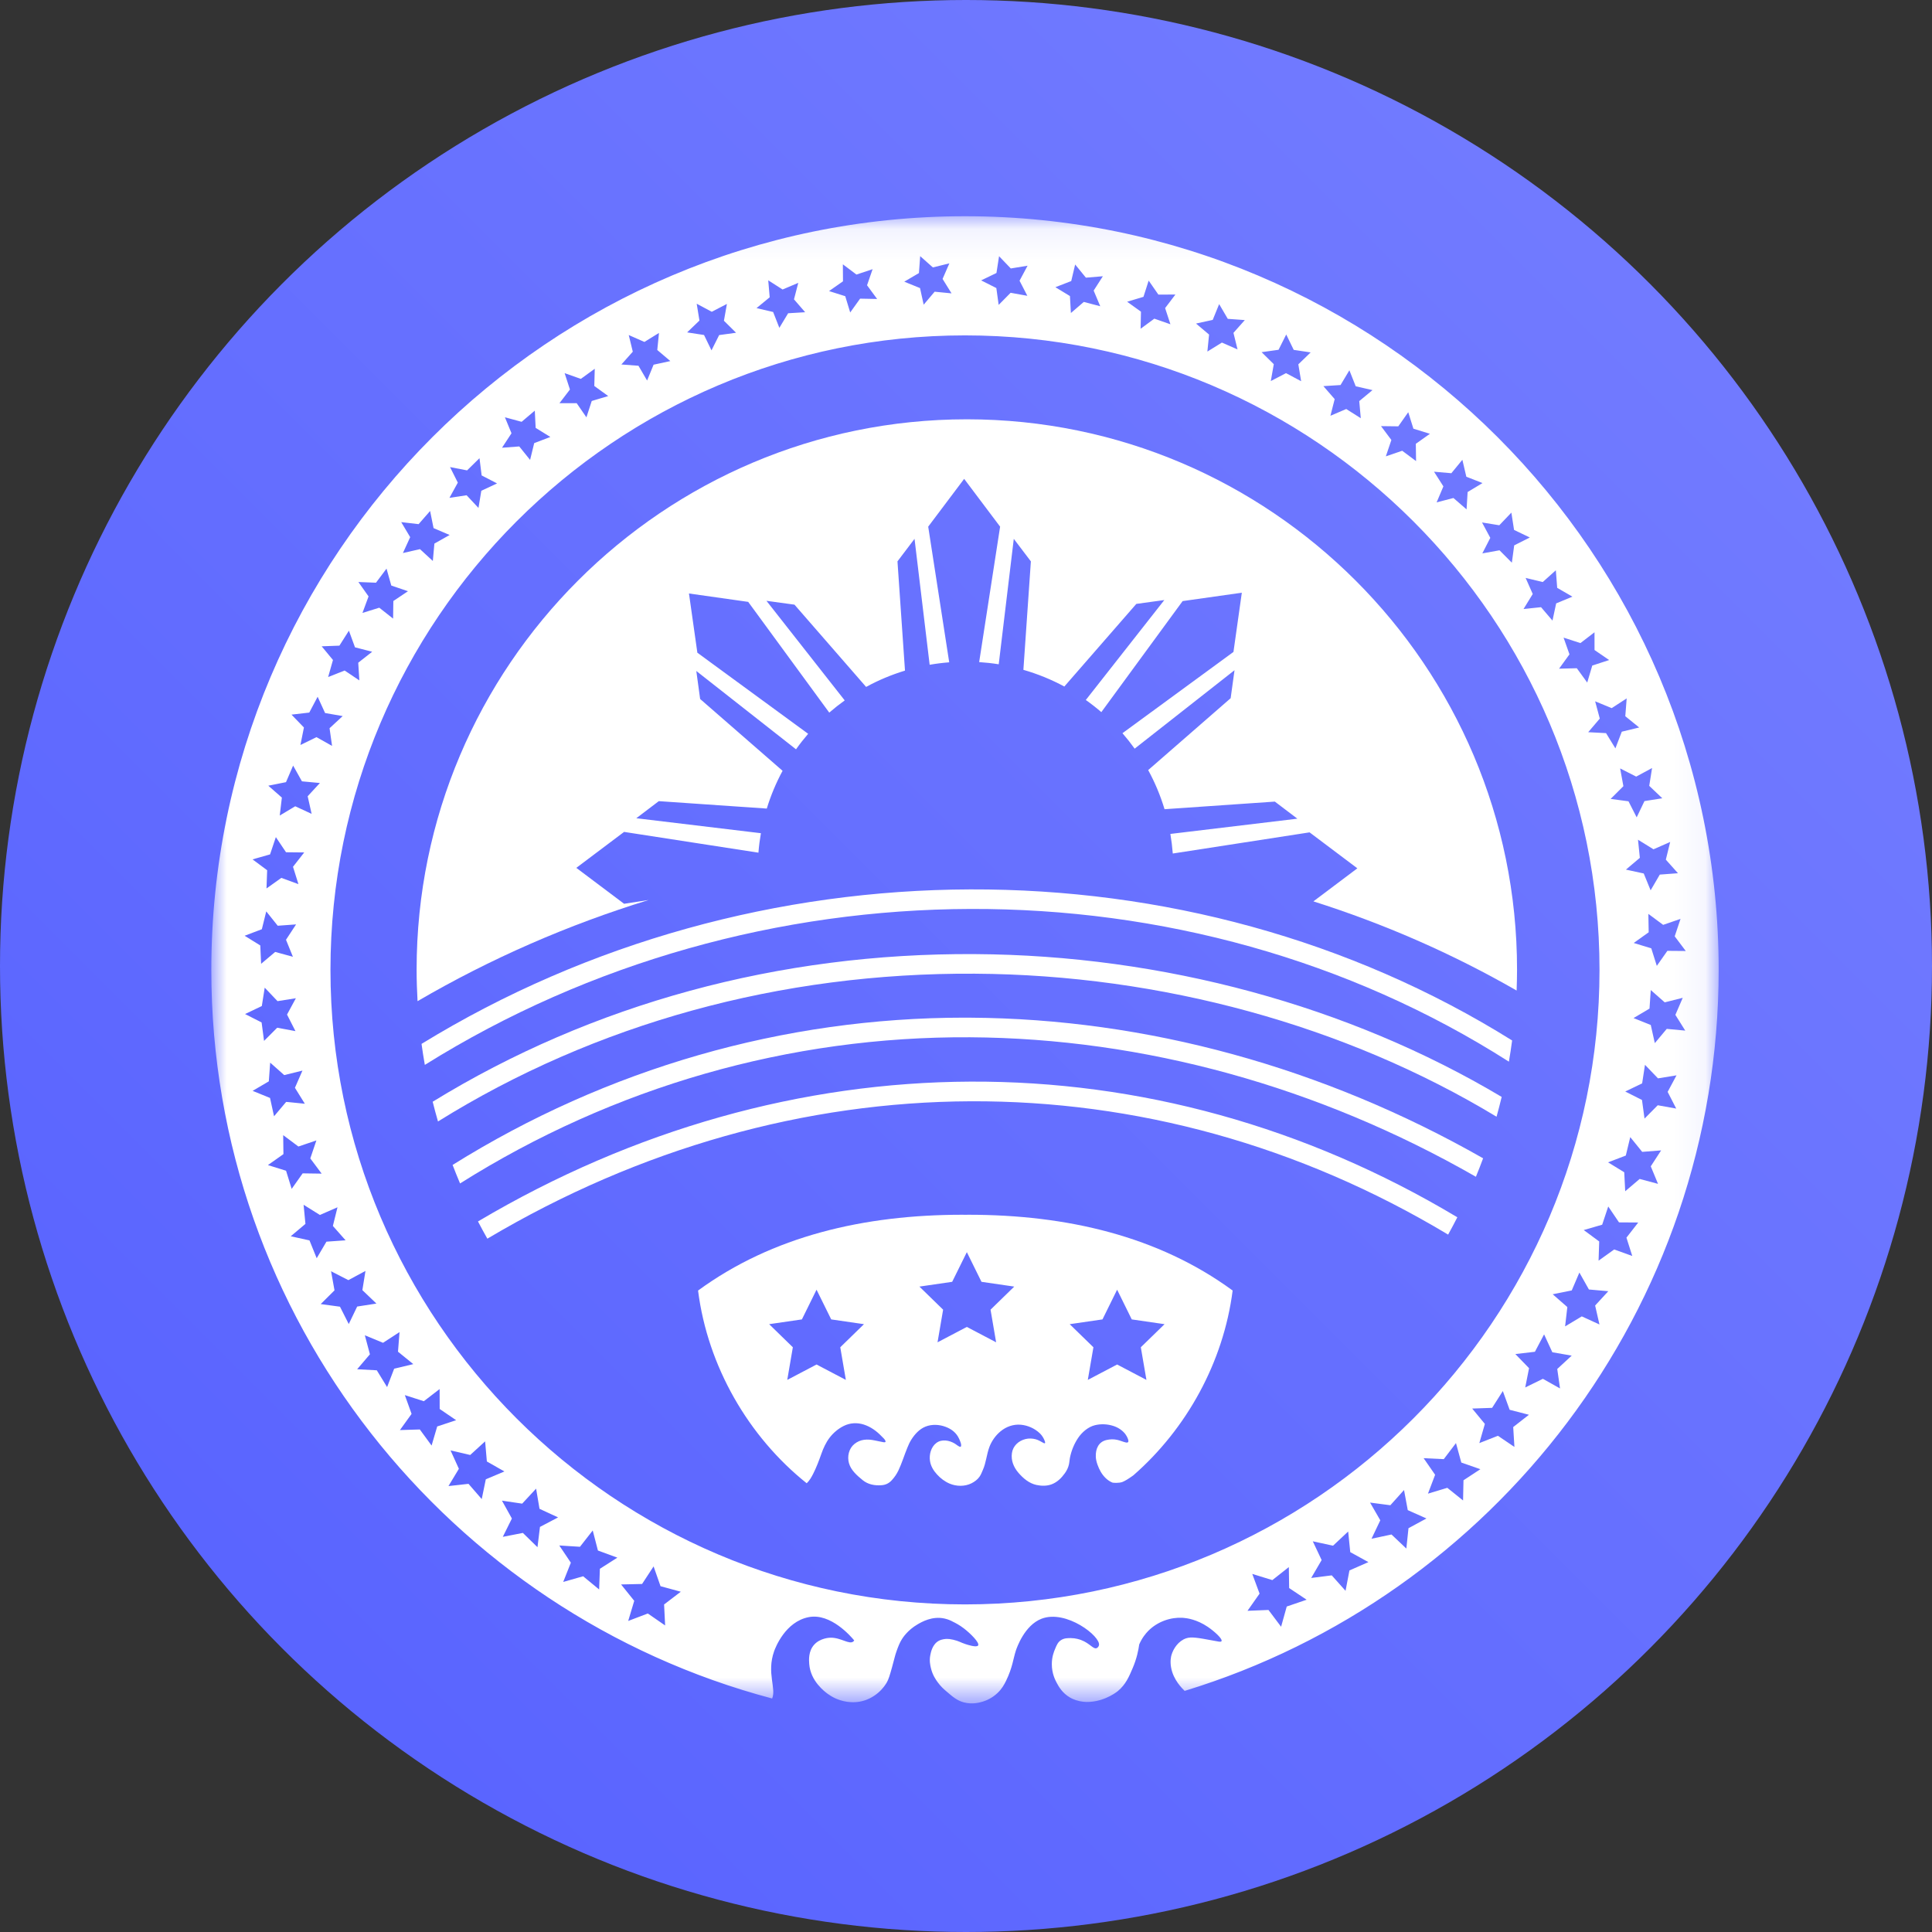
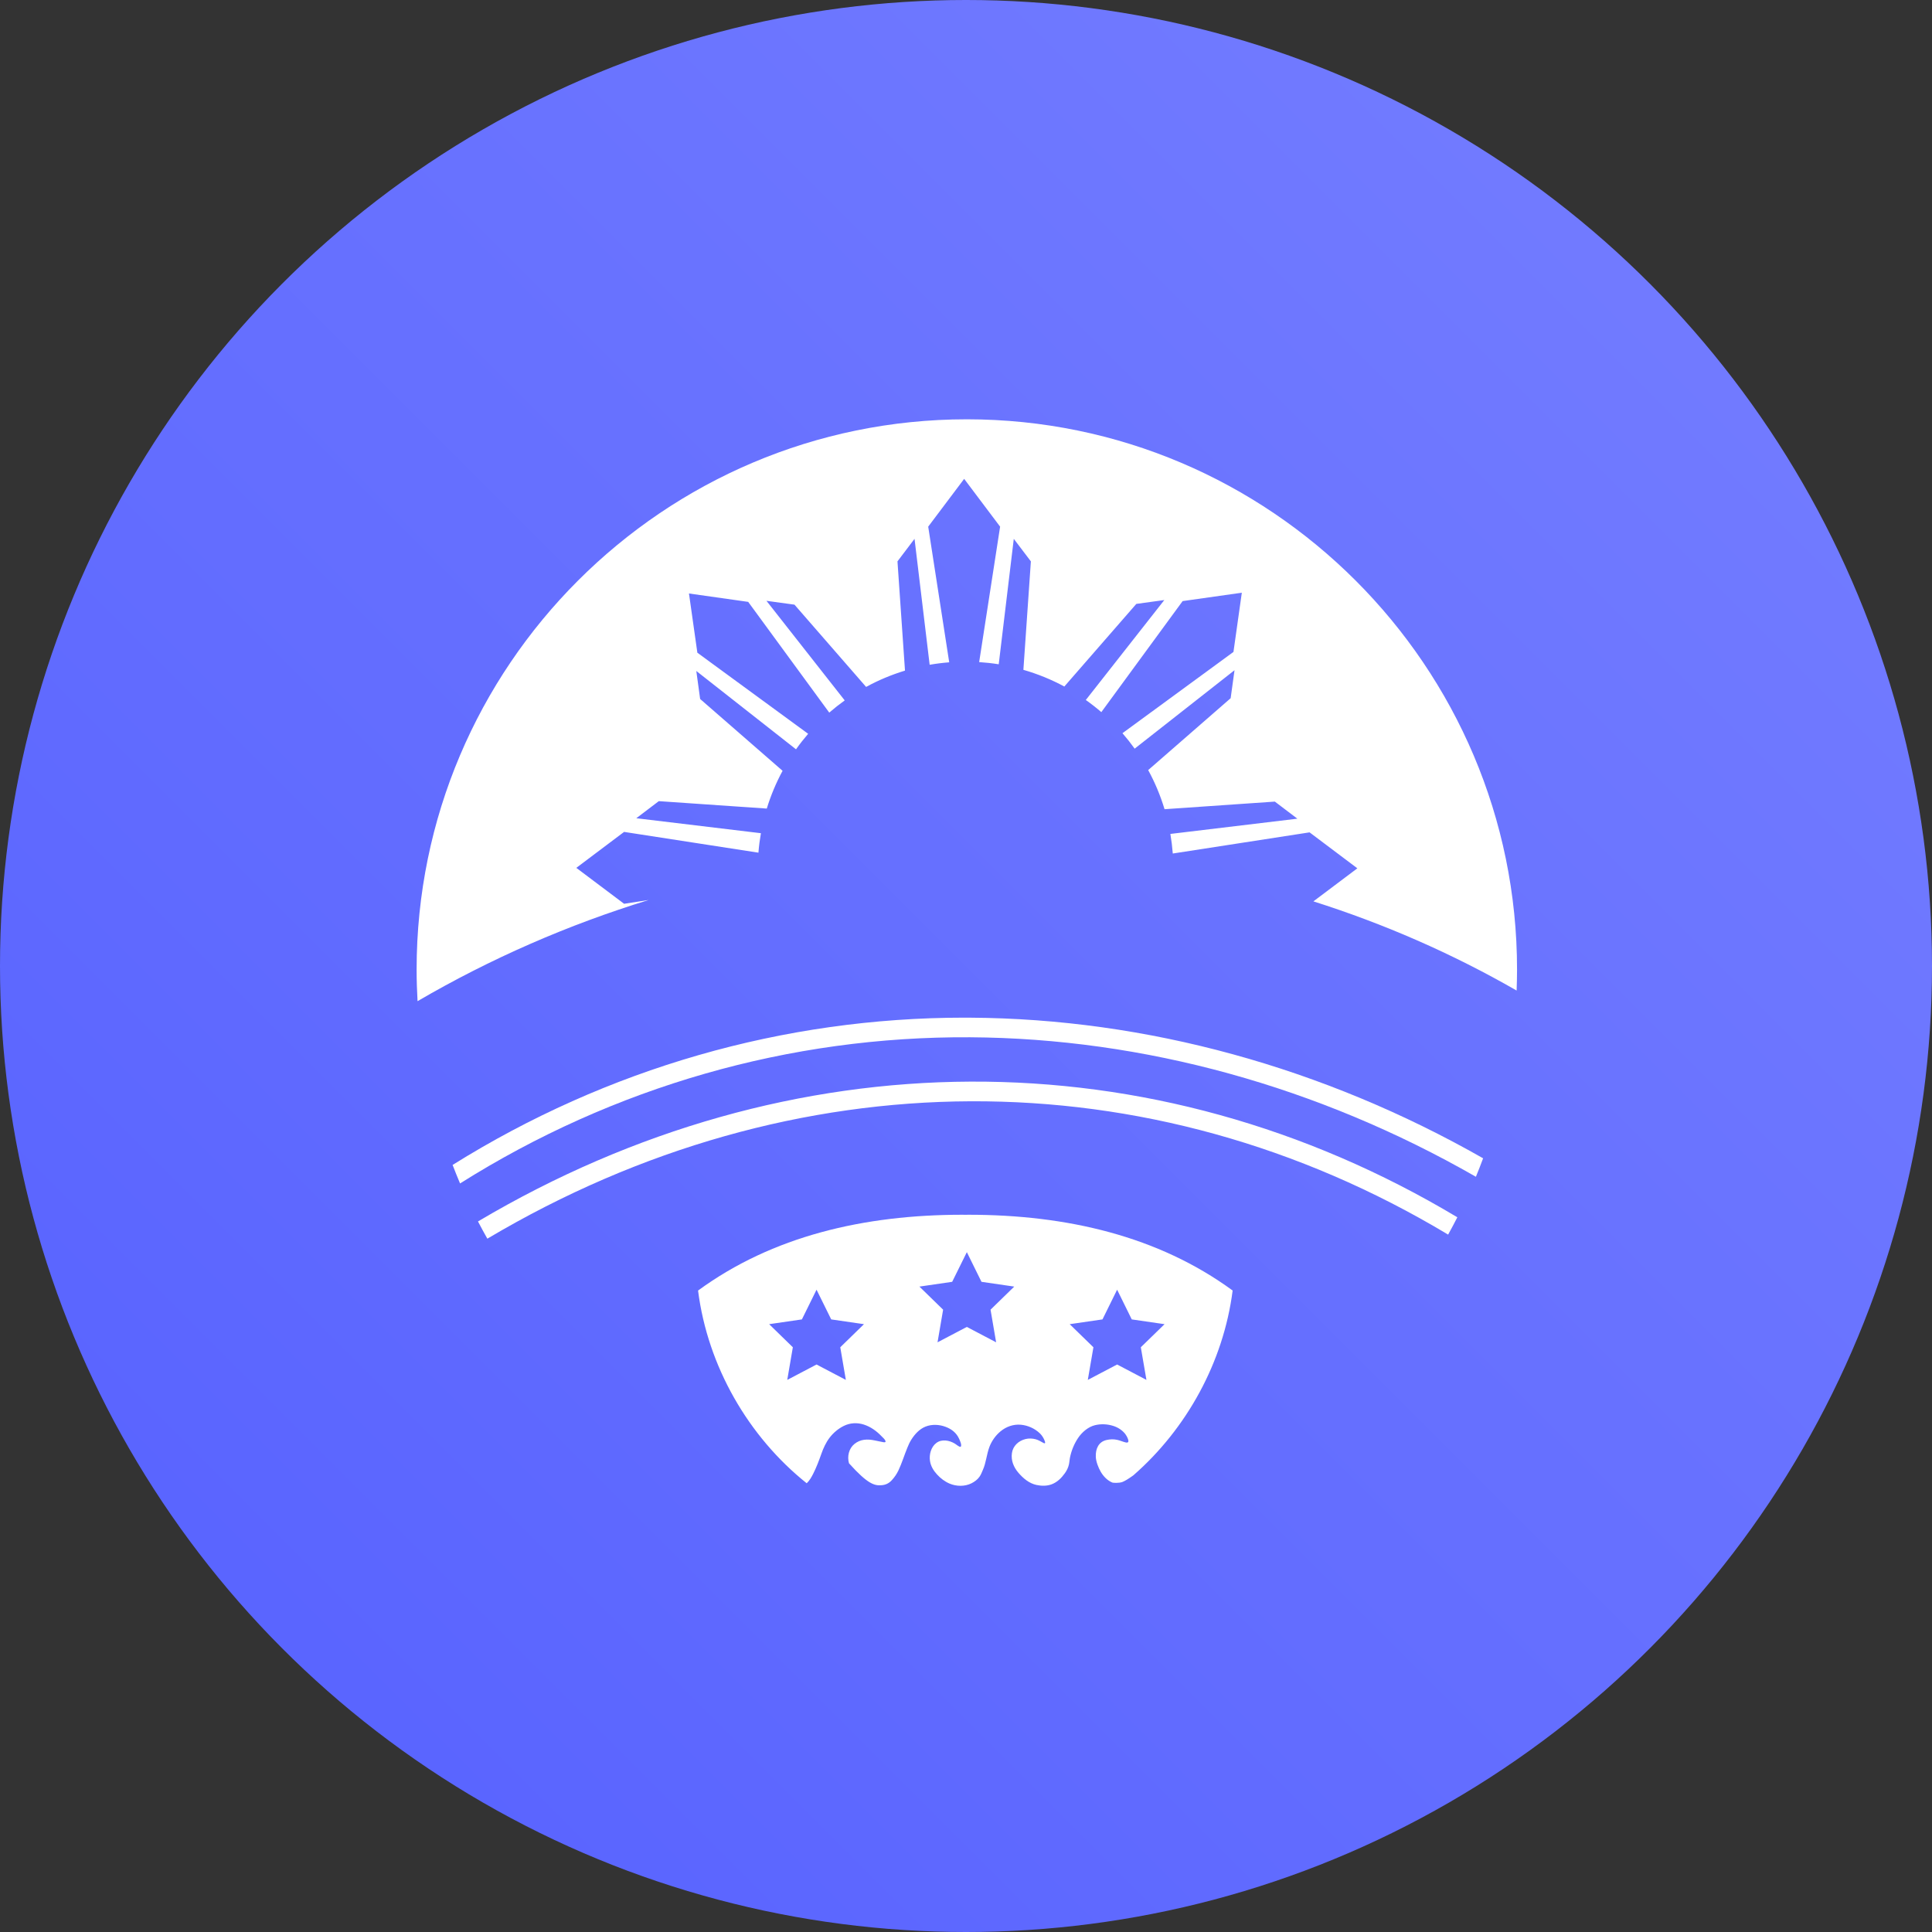
<svg xmlns="http://www.w3.org/2000/svg" xmlns:xlink="http://www.w3.org/1999/xlink" width="64px" height="64px" viewBox="0 0 64 64" version="1.1">
  <rect x="0" y="0" width="64" height="64" fill="#333333" stroke="none" />
  <title>Coin / NOAH Noah</title>
  <desc>Created with Sketch.</desc>
  <defs>
    <linearGradient x1="100%" y1="0%" x2="0%" y2="100%" id="linearGradient-1">
      <stop stop-color="#767FFF" offset="0%" />
      <stop stop-color="#5560FF" offset="100%" />
    </linearGradient>
-     <polygon id="path-2" points="0 0.086 49.933 0.086 49.933 49.351 0 49.351" />
  </defs>
  <g id="Coin-/-NOAH-Noah" stroke="none" stroke-width="1" fill="none" fill-rule="evenodd">
    <circle id="Oval" fill="url(#linearGradient-1)" cx="32" cy="32" r="32" />
    <g id="Group-16" transform="translate(7, 7)">
      <g id="Group-3" transform="translate(0, 0.077)">
        <mask id="mask-3" fill="white">
          <use xlink:href="#path-2" />
        </mask>
        <g id="Clip-2" />
-         <path d="M48.213,27.006 L47.818,27.478 L47.684,26.877 L47.113,26.648 L47.642,26.334 L47.684,25.72 L48.146,26.127 L48.743,25.977 L48.499,26.542 L48.826,27.063 L48.213,27.006 Z M48.527,29.646 L47.915,29.536 L47.477,29.978 L47.393,29.361 L46.838,29.081 L47.398,28.811 L47.492,28.196 L47.923,28.645 L48.537,28.545 L48.243,29.093 L48.527,29.646 Z M47.924,32.14 L47.316,31.977 L46.837,32.385 L46.805,31.756 L46.269,31.427 L46.857,31.202 L47.004,30.591 L47.4,31.08 L48.027,31.031 L47.684,31.559 L47.924,32.14 Z M47.071,34.529 L46.472,34.313 L45.955,34.684 L45.976,34.048 L45.463,33.67 L46.074,33.493 L46.275,32.889 L46.632,33.416 L47.269,33.42 L46.878,33.922 L47.071,34.529 Z M45.984,36.798 L45.399,36.53 L44.846,36.861 L44.92,36.221 L44.435,35.797 L45.066,35.67 L45.319,35.078 L45.635,35.639 L46.277,35.696 L45.841,36.17 L45.984,36.798 Z M44.678,38.917 L44.11,38.598 L43.525,38.885 L43.652,38.246 L43.198,37.778 L43.846,37.702 L44.15,37.126 L44.423,37.718 L45.065,37.83 L44.586,38.272 L44.678,38.917 Z M43.167,40.855 L42.62,40.485 L42.005,40.727 L42.188,40.092 L41.768,39.583 L42.428,39.56 L42.783,39.003 L43.009,39.624 L43.648,39.789 L43.127,40.196 L43.167,40.855 Z M41.48,41.959 L41.466,42.628 L40.944,42.209 L40.303,42.402 L40.54,41.777 L40.159,41.227 L40.827,41.259 L41.231,40.727 L41.408,41.372 L42.039,41.592 L41.48,41.959 Z M39.658,43.547 L39.587,44.221 L39.095,43.755 L38.433,43.896 L38.724,43.285 L38.385,42.698 L39.057,42.786 L39.51,42.282 L39.634,42.948 L40.253,43.224 L39.658,43.547 Z M37.702,44.946 L37.573,45.621 L37.116,45.109 L36.435,45.195 L36.781,44.602 L36.488,43.981 L37.159,44.126 L37.66,43.656 L37.729,44.339 L38.33,44.67 L37.702,44.946 Z M35.625,46.141 L35.438,46.811 L35.02,46.255 L34.325,46.283 L34.725,45.714 L34.483,45.061 L35.148,45.266 L35.694,44.835 L35.705,45.53 L36.284,45.916 L35.625,46.141 Z M24.967,46.071 C13.376,46.071 3.947,36.642 3.947,25.052 C3.947,13.462 13.376,4.033 24.967,4.033 C36.557,4.033 45.986,13.462 45.986,25.052 C45.986,36.642 36.557,46.071 24.967,46.071 Z M15.033,46.768 L14.46,46.372 L13.81,46.619 L14.01,45.952 L13.574,45.41 L14.27,45.394 L14.651,44.812 L14.881,45.468 L15.552,45.651 L14.999,46.073 L15.033,46.768 Z M12.872,44.891 L12.847,45.576 L12.317,45.139 L11.657,45.327 L11.91,44.689 L11.527,44.119 L12.212,44.162 L12.635,43.622 L12.807,44.286 L13.451,44.522 L12.872,44.891 Z M10.887,43.504 L10.805,44.176 L10.321,43.703 L9.656,43.833 L9.957,43.226 L9.628,42.634 L10.298,42.733 L10.759,42.236 L10.872,42.904 L11.487,43.189 L10.887,43.504 Z M8.958,42.582 L8.52,42.077 L7.856,42.151 L8.201,41.579 L7.925,40.97 L8.576,41.121 L9.07,40.67 L9.128,41.336 L9.709,41.667 L9.093,41.927 L8.958,42.582 Z M7.297,40.809 L6.907,40.276 L6.248,40.296 L6.634,39.76 L6.411,39.138 L7.04,39.34 L7.563,38.937 L7.565,39.597 L8.11,39.969 L7.483,40.176 L7.297,40.809 Z M5.823,38.872 L5.482,38.316 L4.831,38.281 L5.254,37.786 L5.086,37.156 L5.688,37.405 L6.235,37.05 L6.184,37.7 L6.691,38.111 L6.057,38.263 L5.823,38.872 Z M4.262,36.209 L3.624,36.122 L4.081,35.668 L3.967,35.035 L4.54,35.329 L5.107,35.024 L5.004,35.66 L5.469,36.105 L4.832,36.204 L4.553,36.784 L4.262,36.209 Z M3.252,34.013 L2.631,33.876 L3.118,33.466 L3.057,32.833 L3.597,33.17 L4.18,32.916 L4.027,33.534 L4.448,34.01 L3.814,34.055 L3.491,34.603 L3.252,34.013 Z M1.875,31.518 L2.389,31.155 L2.381,30.526 L2.885,30.903 L3.481,30.701 L3.279,31.297 L3.655,31.801 L3.026,31.792 L2.662,32.306 L2.476,31.705 L1.875,31.518 Z M1.905,28.744 L1.95,28.124 L2.415,28.537 L3.019,28.388 L2.77,28.958 L3.098,29.486 L2.479,29.425 L2.078,29.901 L1.945,29.294 L1.368,29.059 L1.905,28.744 Z M1.673,26.249 L1.769,25.641 L2.193,26.087 L2.801,25.991 L2.508,26.532 L2.787,27.08 L2.182,26.968 L1.747,27.404 L1.666,26.793 L1.118,26.514 L1.673,26.249 Z M1.674,23.705 L1.82,23.114 L2.2,23.589 L2.808,23.545 L2.474,24.054 L2.703,24.618 L2.116,24.457 L1.65,24.85 L1.622,24.242 L1.104,23.921 L1.674,23.705 Z M1.946,21.226 L2.138,20.654 L2.475,21.155 L3.078,21.161 L2.706,21.636 L2.886,22.211 L2.32,22.004 L1.828,22.354 L1.85,21.751 L1.366,21.391 L1.946,21.226 Z M2.474,18.833 L2.71,18.284 L3.002,18.806 L3.597,18.861 L3.192,19.3 L3.323,19.883 L2.78,19.632 L2.267,19.938 L2.337,19.344 L1.888,18.95 L2.474,18.833 Z M3.245,16.528 L3.522,16.004 L3.769,16.543 L4.352,16.644 L3.917,17.046 L4,17.632 L3.484,17.342 L2.952,17.602 L3.068,17.022 L2.656,16.596 L3.245,16.528 Z M4.243,14.311 L4.558,13.815 L4.76,14.367 L5.329,14.513 L4.867,14.876 L4.904,15.462 L4.416,15.135 L3.87,15.351 L4.03,14.786 L3.656,14.333 L4.243,14.311 Z M5.455,12.226 L5.804,11.759 L5.962,12.32 L6.515,12.508 L6.03,12.832 L6.022,13.415 L5.564,13.054 L5.007,13.227 L5.209,12.68 L4.872,12.203 L5.455,12.226 Z M6.867,10.286 L7.248,9.85 L7.362,10.417 L7.895,10.645 L7.39,10.93 L7.338,11.506 L6.912,11.114 L6.347,11.243 L6.588,10.717 L6.291,10.219 L6.867,10.286 Z M7.908,8.396 L8.473,8.505 L8.884,8.101 L8.955,8.672 L9.466,8.937 L8.944,9.181 L8.85,9.749 L8.457,9.329 L7.888,9.415 L8.166,8.911 L7.908,8.396 Z M9.726,6.746 L10.279,6.896 L10.716,6.526 L10.744,7.097 L11.231,7.398 L10.696,7.602 L10.56,8.158 L10.201,7.712 L9.63,7.755 L9.944,7.276 L9.726,6.746 Z M11.704,5.284 L12.241,5.474 L12.702,5.139 L12.687,5.709 L13.148,6.043 L12.602,6.206 L12.426,6.748 L12.103,6.279 L11.533,6.279 L11.88,5.826 L11.704,5.284 Z M13.828,4.022 L14.347,4.25 L14.83,3.952 L14.773,4.517 L15.206,4.884 L14.651,5.004 L14.436,5.529 L14.15,5.039 L13.584,4.997 L13.962,4.573 L13.828,4.022 Z M16.079,2.984 L16.578,3.251 L17.08,2.991 L16.981,3.548 L17.383,3.946 L16.823,4.023 L16.569,4.529 L16.322,4.02 L15.762,3.934 L16.17,3.542 L16.079,2.984 Z M18.449,2.209 L18.924,2.513 L19.444,2.293 L19.302,2.839 L19.672,3.266 L19.108,3.3 L18.817,3.783 L18.611,3.258 L18.061,3.13 L18.497,2.771 L18.449,2.209 Z M20.921,1.679 L21.371,2.018 L21.906,1.84 L21.722,2.373 L22.056,2.827 L21.492,2.816 L21.164,3.274 L21,2.735 L20.463,2.565 L20.925,2.242 L20.921,1.679 Z M23.441,1.969 L23.482,1.408 L23.903,1.782 L24.449,1.647 L24.224,2.163 L24.521,2.641 L23.961,2.586 L23.598,3.016 L23.477,2.466 L22.955,2.254 L23.441,1.969 Z M26.009,1.966 L26.095,1.41 L26.484,1.816 L27.04,1.725 L26.774,2.222 L27.032,2.722 L26.478,2.622 L26.082,3.023 L26.005,2.465 L25.502,2.211 L26.009,1.966 Z M28.486,2.233 L28.616,1.685 L28.972,2.121 L29.534,2.074 L29.229,2.549 L29.447,3.068 L28.902,2.925 L28.475,3.292 L28.443,2.73 L27.961,2.437 L28.486,2.233 Z M30.879,2.756 L31.051,2.218 L31.373,2.682 L31.937,2.68 L31.596,3.129 L31.772,3.665 L31.239,3.479 L30.784,3.813 L30.796,3.248 L30.338,2.918 L30.879,2.756 Z M33.173,3.52 L33.386,2.997 L33.672,3.485 L34.236,3.526 L33.86,3.949 L33.995,4.498 L33.477,4.271 L32.996,4.569 L33.052,4.006 L32.62,3.641 L33.173,3.52 Z M35.354,4.51 L35.608,4.003 L35.856,4.513 L36.417,4.597 L36.009,4.992 L36.102,5.551 L35.601,5.284 L35.097,5.546 L35.196,4.987 L34.792,4.589 L35.354,4.51 Z M37.407,5.678 L37.7,5.189 L37.91,5.719 L38.466,5.846 L38.027,6.21 L38.078,6.777 L37.596,6.472 L37.072,6.696 L37.213,6.144 L36.839,5.714 L37.407,5.678 Z M39.32,7.046 L39.65,6.578 L39.821,7.124 L40.368,7.293 L39.901,7.624 L39.909,8.197 L39.45,7.855 L38.908,8.04 L39.091,7.498 L38.748,7.039 L39.32,7.046 Z M41.078,8.599 L41.443,8.154 L41.574,8.715 L42.11,8.925 L41.617,9.222 L41.582,9.797 L41.147,9.42 L40.59,9.565 L40.814,9.035 L40.504,8.549 L41.078,8.599 Z M42.666,10.323 L43.066,9.904 L43.155,10.477 L43.677,10.728 L43.16,10.989 L43.082,11.563 L42.673,11.152 L42.104,11.255 L42.368,10.74 L42.094,10.23 L42.666,10.323 Z M44.539,11.814 L44.584,12.396 L45.089,12.688 L44.55,12.911 L44.428,13.481 L44.049,13.037 L43.469,13.097 L43.774,12.6 L43.538,12.067 L44.105,12.204 L44.539,11.814 Z M45.82,13.868 L45.821,14.456 L46.305,14.788 L45.746,14.97 L45.579,15.534 L45.234,15.059 L44.646,15.074 L44.991,14.599 L44.795,14.045 L45.354,14.226 L45.82,13.868 Z M46.886,16.058 L46.84,16.649 L47.3,17.022 L46.724,17.161 L46.512,17.714 L46.202,17.209 L45.611,17.178 L45.995,16.727 L45.841,16.155 L46.389,16.381 L46.886,16.058 Z M48.066,19.367 L47.475,19.46 L47.217,19.999 L46.946,19.467 L46.354,19.388 L46.777,18.966 L46.669,18.378 L47.201,18.649 L47.727,18.365 L47.633,18.955 L48.066,19.367 Z M48.585,21.85 L47.983,21.895 L47.679,22.416 L47.451,21.858 L46.861,21.73 L47.322,21.34 L47.261,20.74 L47.774,21.057 L48.327,20.814 L48.183,21.4 L48.585,21.85 Z M48.843,24.426 L48.234,24.421 L47.884,24.919 L47.701,24.338 L47.119,24.16 L47.615,23.806 L47.604,23.197 L48.094,23.56 L48.67,23.362 L48.477,23.94 L48.843,24.426 Z M24.967,0.086 C11.2,0.086 -4.87012987e-05,11.285 -4.87012987e-05,25.052 C-4.87012987e-05,36.611 7.896,46.359 18.578,49.188 C18.722,48.849 18.39,48.346 18.643,47.624 C18.683,47.51 19.013,46.64 19.794,46.492 C20.524,46.354 21.194,47.14 21.297,47.264 C21.292,47.272 21.284,47.284 21.272,47.296 C21.139,47.418 20.863,47.167 20.51,47.174 C20.477,47.174 20.169,47.185 19.97,47.406 C19.774,47.624 19.797,47.917 19.807,48.046 C19.851,48.615 20.317,48.958 20.418,49.033 C20.558,49.135 20.68,49.187 20.725,49.205 C20.825,49.245 21.207,49.394 21.647,49.25 C21.701,49.233 21.888,49.168 22.08,49.007 C22.253,48.862 22.346,48.709 22.377,48.655 C22.437,48.551 22.477,48.413 22.553,48.141 C22.644,47.819 22.641,47.782 22.702,47.613 C22.755,47.467 22.798,47.349 22.878,47.221 C22.908,47.173 23.068,46.923 23.392,46.734 C23.536,46.65 23.878,46.451 24.285,46.538 C24.41,46.565 24.508,46.612 24.569,46.646 C24.651,46.685 24.786,46.755 24.934,46.869 C25.144,47.031 25.459,47.34 25.401,47.431 C25.352,47.508 25.046,47.407 24.975,47.383 C24.824,47.334 24.765,47.284 24.576,47.241 C24.473,47.218 24.413,47.212 24.359,47.214 C24.323,47.216 24.207,47.22 24.102,47.275 C23.889,47.388 23.837,47.653 23.818,47.749 C23.781,47.935 23.815,48.085 23.838,48.182 C23.892,48.41 23.999,48.562 24.061,48.648 C24.161,48.787 24.258,48.872 24.352,48.953 C24.566,49.137 24.708,49.259 24.934,49.318 C25.217,49.392 25.457,49.321 25.556,49.291 C25.65,49.262 25.853,49.188 26.043,49.007 C26.185,48.873 26.263,48.734 26.328,48.601 C26.543,48.157 26.563,47.872 26.652,47.6 C26.683,47.507 26.938,46.762 27.504,46.545 C28.32,46.233 29.472,47.134 29.405,47.424 C29.398,47.453 29.374,47.5 29.331,47.519 C29.217,47.567 29.107,47.361 28.813,47.251 C28.762,47.232 28.636,47.188 28.472,47.187 C28.368,47.187 28.253,47.186 28.147,47.255 C28.046,47.32 28.006,47.413 27.951,47.546 C27.913,47.636 27.842,47.811 27.843,48.053 C27.843,48.359 27.957,48.579 28.005,48.669 C28.068,48.788 28.19,49.009 28.445,49.156 C28.476,49.174 28.596,49.241 28.769,49.277 C28.928,49.311 29.053,49.303 29.121,49.298 C29.659,49.258 30.034,48.939 30.034,48.939 C30.291,48.722 30.395,48.478 30.521,48.182 C30.656,47.867 30.712,47.587 30.738,47.397 C30.831,47.179 30.953,47.035 31.035,46.951 C31.347,46.634 31.785,46.494 32.165,46.514 C32.17,46.515 32.188,46.516 32.212,46.518 C32.312,46.526 32.641,46.565 33.01,46.815 C33.225,46.961 33.507,47.214 33.464,47.289 C33.442,47.326 33.35,47.299 33.146,47.262 C32.691,47.178 32.463,47.136 32.293,47.194 C32.038,47.281 31.868,47.533 31.806,47.749 C31.793,47.797 31.756,47.943 31.793,48.155 C31.866,48.574 32.161,48.853 32.243,48.936 C42.471,45.814 49.933,36.288 49.933,25.052 C49.933,11.285 38.733,0.086 24.967,0.086 Z" id="Fill-1" fill="#FFFFFF" mask="url(#mask-3)" />
      </g>
-       <path d="M26.598,35.62 L25.813,36.385 L25.998,37.466 L25.028,36.956 L24.057,37.466 L24.242,36.385 L23.457,35.62 L24.542,35.462 L25.028,34.479 L25.513,35.462 L26.598,35.62 Z M29.521,36.707 L30.006,35.723 L30.491,36.707 L31.577,36.865 L30.791,37.63 L30.977,38.711 L30.006,38.201 L29.035,38.711 L29.221,37.63 L28.435,36.865 L29.521,36.707 Z M20.835,37.63 L21.02,38.711 L20.049,38.201 L19.079,38.711 L19.264,37.63 L18.479,36.865 L19.564,36.707 L20.049,35.723 L20.535,36.707 L21.62,36.865 L20.835,37.63 Z M24.979,33.242 C24.948,33.241 24.917,33.24 24.885,33.24 C21.612,33.24 18.585,33.951 16.126,35.75 C16.126,35.756 16.127,35.757 16.127,35.76 C16.126,35.759 16.126,35.757 16.125,35.758 C16.445,38.262 17.79,40.59 19.723,42.135 C19.816,42.048 19.884,41.927 19.938,41.82 C20.045,41.609 20.13,41.382 20.209,41.159 C20.275,40.97 20.359,40.787 20.481,40.626 C20.604,40.465 20.769,40.325 20.952,40.235 C21.159,40.133 21.387,40.12 21.607,40.188 C21.836,40.259 22.038,40.404 22.202,40.577 C22.24,40.617 22.311,40.675 22.33,40.728 C22.35,40.78 22.304,40.782 22.267,40.775 C22.169,40.758 22.073,40.735 21.976,40.716 C21.733,40.666 21.504,40.671 21.303,40.834 C21.119,40.984 21.059,41.247 21.124,41.473 C21.191,41.708 21.396,41.883 21.578,42.032 C21.754,42.176 21.976,42.216 22.198,42.2 C22.336,42.19 22.445,42.139 22.54,42.036 C22.629,41.94 22.703,41.832 22.76,41.714 C22.877,41.468 22.955,41.204 23.059,40.953 C23.097,40.859 23.136,40.773 23.19,40.688 C23.303,40.509 23.457,40.34 23.657,40.259 C23.868,40.174 24.114,40.186 24.325,40.266 C24.524,40.34 24.683,40.465 24.772,40.662 C24.795,40.713 24.866,40.862 24.829,40.92 C24.803,40.959 24.665,40.843 24.631,40.822 C24.45,40.712 24.197,40.662 24.015,40.802 C23.84,40.935 23.775,41.186 23.807,41.395 C23.832,41.566 23.923,41.716 24.039,41.842 C24.155,41.971 24.298,42.079 24.458,42.147 C24.683,42.242 24.961,42.247 25.182,42.136 C25.283,42.085 25.379,42.015 25.445,41.922 C25.495,41.853 25.523,41.774 25.557,41.697 C25.667,41.452 25.681,41.185 25.774,40.935 C25.849,40.735 25.979,40.552 26.143,40.416 C26.332,40.259 26.568,40.175 26.815,40.196 C27.043,40.216 27.273,40.317 27.44,40.475 C27.494,40.526 27.536,40.584 27.571,40.65 C27.59,40.686 27.677,40.858 27.567,40.8 C27.48,40.754 27.404,40.703 27.307,40.677 C27.198,40.648 27.083,40.644 26.973,40.67 C26.742,40.726 26.554,40.897 26.521,41.137 C26.487,41.381 26.578,41.602 26.735,41.786 C26.892,41.969 27.089,42.137 27.329,42.19 C27.493,42.226 27.678,42.23 27.836,42.17 C28.023,42.1 28.162,41.961 28.276,41.801 C28.338,41.714 28.386,41.618 28.409,41.514 C28.426,41.44 28.428,41.364 28.443,41.289 C28.49,41.058 28.58,40.834 28.711,40.638 C28.838,40.447 29.045,40.266 29.274,40.211 C29.475,40.163 29.685,40.173 29.881,40.236 C30.035,40.285 30.176,40.376 30.277,40.504 C30.317,40.556 30.478,40.826 30.292,40.783 C30.195,40.761 30.106,40.717 30.009,40.697 C29.89,40.671 29.773,40.675 29.655,40.702 C29.393,40.762 29.288,40.991 29.3,41.26 C29.306,41.416 29.384,41.617 29.462,41.752 C29.553,41.909 29.686,42.045 29.848,42.112 C29.872,42.122 30.07,42.135 30.182,42.092 C30.261,42.061 30.369,41.998 30.542,41.874 C32.31,40.332 33.53,38.119 33.833,35.75 C31.373,33.951 28.347,33.24 25.073,33.24 C25.042,33.24 25.011,33.241 24.979,33.242 Z" id="Fill-4" fill="#FFFFFF" />
+       <path d="M26.598,35.62 L25.813,36.385 L25.998,37.466 L25.028,36.956 L24.057,37.466 L24.242,36.385 L23.457,35.62 L24.542,35.462 L25.028,34.479 L25.513,35.462 L26.598,35.62 Z M29.521,36.707 L30.006,35.723 L30.491,36.707 L31.577,36.865 L30.791,37.63 L30.977,38.711 L30.006,38.201 L29.035,38.711 L29.221,37.63 L28.435,36.865 L29.521,36.707 Z M20.835,37.63 L21.02,38.711 L20.049,38.201 L19.079,38.711 L19.264,37.63 L18.479,36.865 L19.564,36.707 L20.049,35.723 L20.535,36.707 L21.62,36.865 L20.835,37.63 Z M24.979,33.242 C24.948,33.241 24.917,33.24 24.885,33.24 C21.612,33.24 18.585,33.951 16.126,35.75 C16.126,35.756 16.127,35.757 16.127,35.76 C16.126,35.759 16.126,35.757 16.125,35.758 C16.445,38.262 17.79,40.59 19.723,42.135 C19.816,42.048 19.884,41.927 19.938,41.82 C20.045,41.609 20.13,41.382 20.209,41.159 C20.275,40.97 20.359,40.787 20.481,40.626 C20.604,40.465 20.769,40.325 20.952,40.235 C21.159,40.133 21.387,40.12 21.607,40.188 C21.836,40.259 22.038,40.404 22.202,40.577 C22.24,40.617 22.311,40.675 22.33,40.728 C22.35,40.78 22.304,40.782 22.267,40.775 C22.169,40.758 22.073,40.735 21.976,40.716 C21.733,40.666 21.504,40.671 21.303,40.834 C21.119,40.984 21.059,41.247 21.124,41.473 C21.754,42.176 21.976,42.216 22.198,42.2 C22.336,42.19 22.445,42.139 22.54,42.036 C22.629,41.94 22.703,41.832 22.76,41.714 C22.877,41.468 22.955,41.204 23.059,40.953 C23.097,40.859 23.136,40.773 23.19,40.688 C23.303,40.509 23.457,40.34 23.657,40.259 C23.868,40.174 24.114,40.186 24.325,40.266 C24.524,40.34 24.683,40.465 24.772,40.662 C24.795,40.713 24.866,40.862 24.829,40.92 C24.803,40.959 24.665,40.843 24.631,40.822 C24.45,40.712 24.197,40.662 24.015,40.802 C23.84,40.935 23.775,41.186 23.807,41.395 C23.832,41.566 23.923,41.716 24.039,41.842 C24.155,41.971 24.298,42.079 24.458,42.147 C24.683,42.242 24.961,42.247 25.182,42.136 C25.283,42.085 25.379,42.015 25.445,41.922 C25.495,41.853 25.523,41.774 25.557,41.697 C25.667,41.452 25.681,41.185 25.774,40.935 C25.849,40.735 25.979,40.552 26.143,40.416 C26.332,40.259 26.568,40.175 26.815,40.196 C27.043,40.216 27.273,40.317 27.44,40.475 C27.494,40.526 27.536,40.584 27.571,40.65 C27.59,40.686 27.677,40.858 27.567,40.8 C27.48,40.754 27.404,40.703 27.307,40.677 C27.198,40.648 27.083,40.644 26.973,40.67 C26.742,40.726 26.554,40.897 26.521,41.137 C26.487,41.381 26.578,41.602 26.735,41.786 C26.892,41.969 27.089,42.137 27.329,42.19 C27.493,42.226 27.678,42.23 27.836,42.17 C28.023,42.1 28.162,41.961 28.276,41.801 C28.338,41.714 28.386,41.618 28.409,41.514 C28.426,41.44 28.428,41.364 28.443,41.289 C28.49,41.058 28.58,40.834 28.711,40.638 C28.838,40.447 29.045,40.266 29.274,40.211 C29.475,40.163 29.685,40.173 29.881,40.236 C30.035,40.285 30.176,40.376 30.277,40.504 C30.317,40.556 30.478,40.826 30.292,40.783 C30.195,40.761 30.106,40.717 30.009,40.697 C29.89,40.671 29.773,40.675 29.655,40.702 C29.393,40.762 29.288,40.991 29.3,41.26 C29.306,41.416 29.384,41.617 29.462,41.752 C29.553,41.909 29.686,42.045 29.848,42.112 C29.872,42.122 30.07,42.135 30.182,42.092 C30.261,42.061 30.369,41.998 30.542,41.874 C32.31,40.332 33.53,38.119 33.833,35.75 C31.373,33.951 28.347,33.24 25.073,33.24 C25.042,33.24 25.011,33.241 24.979,33.242 Z" id="Fill-4" fill="#FFFFFF" />
      <path d="M41.891,31.982 C41.974,31.779 42.054,31.576 42.13,31.37 C36.839,28.356 30.976,26.747 25.141,26.712 C25.077,26.712 25.014,26.711 24.951,26.711 C18.954,26.711 13.108,28.395 7.993,31.59 C8.072,31.796 8.154,32 8.24,32.203 C13.327,28.999 19.154,27.325 25.137,27.361 C30.891,27.396 36.675,28.992 41.891,31.982" id="Fill-6" fill="#FFFFFF" />
      <path d="M40.971,33.898 C41.076,33.708 41.178,33.517 41.276,33.324 C31.192,27.283 19.17,27.335 8.834,33.462 C8.934,33.655 9.038,33.845 9.144,34.033 C19.285,28.012 31.083,27.961 40.971,33.898" id="Fill-8" fill="#FFFFFF" />
-       <path d="M42.575,29.993 C42.636,29.776 42.692,29.557 42.745,29.337 C37.681,26.318 31.515,24.642 25.301,24.606 C18.805,24.563 12.608,26.257 7.333,29.496 C7.388,29.715 7.446,29.934 7.509,30.15 C12.716,26.909 18.857,25.214 25.297,25.255 C31.464,25.291 37.579,26.971 42.575,29.993" id="Fill-10" fill="#FFFFFF" />
-       <path d="M42.984,28.169 C43.024,27.937 43.06,27.703 43.091,27.467 C32.346,20.75 18.015,20.801 6.964,27.58 C6.996,27.813 7.032,28.045 7.073,28.276 C18.029,21.43 32.346,21.382 42.984,28.169" id="Fill-12" fill="#FFFFFF" />
      <path d="M13.674,22.939 L12.091,21.749 L13.674,20.558 L18.124,21.246 C18.141,21.028 18.169,20.813 18.206,20.601 L14.078,20.105 L14.824,19.539 L18.401,19.785 C18.534,19.348 18.71,18.929 18.924,18.534 L16.193,16.155 L16.066,15.227 L19.369,17.822 C19.495,17.644 19.629,17.473 19.771,17.308 L16.101,14.622 L15.823,12.66 L17.785,12.938 L20.47,16.606 C20.634,16.464 20.805,16.329 20.982,16.202 L18.39,12.903 L19.318,13.03 L21.691,15.755 C22.097,15.533 22.528,15.352 22.979,15.215 L22.73,11.596 L23.295,10.85 L23.796,15.021 C24.009,14.984 24.225,14.957 24.444,14.94 L23.748,10.446 L24.939,8.863 L26.13,10.446 L25.436,14.933 C25.655,14.947 25.871,14.971 26.084,15.005 L26.583,10.85 L27.149,11.596 L26.901,15.189 C27.376,15.326 27.831,15.511 28.257,15.742 L30.642,13.005 L31.57,12.877 L28.969,16.188 C29.147,16.314 29.318,16.448 29.483,16.59 L32.176,12.912 L34.137,12.634 L33.86,14.596 L30.183,17.288 C30.325,17.452 30.46,17.623 30.587,17.8 L33.895,15.202 L33.767,16.129 L31.035,18.51 C31.258,18.918 31.44,19.352 31.577,19.806 L35.231,19.554 L35.977,20.12 L31.77,20.625 C31.806,20.838 31.833,21.055 31.85,21.274 L36.381,20.573 L37.964,21.764 L36.508,22.859 C38.843,23.6 41.102,24.584 43.24,25.813 C43.248,25.582 43.254,25.35 43.254,25.117 C43.254,15.066 35.078,6.89 25.028,6.89 C14.977,6.89 6.801,15.066 6.801,25.117 C6.801,25.469 6.812,25.818 6.832,26.165 C9.263,24.746 11.835,23.629 14.485,22.814 L13.674,22.939 Z" id="Fill-14" fill="#FFFFFF" />
    </g>
  </g>
</svg>